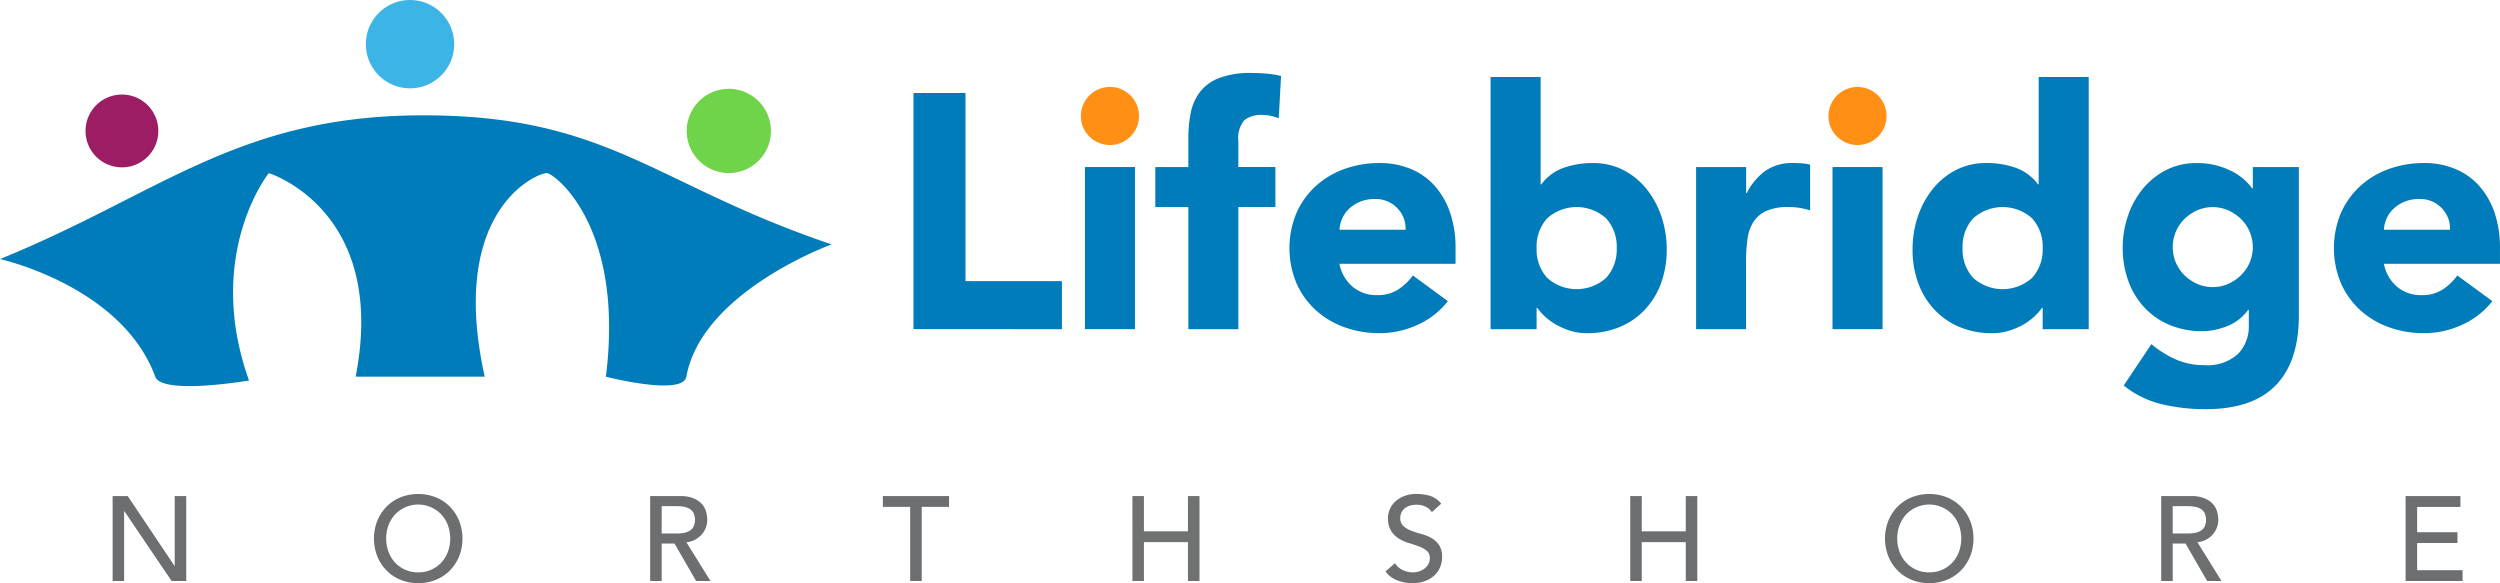
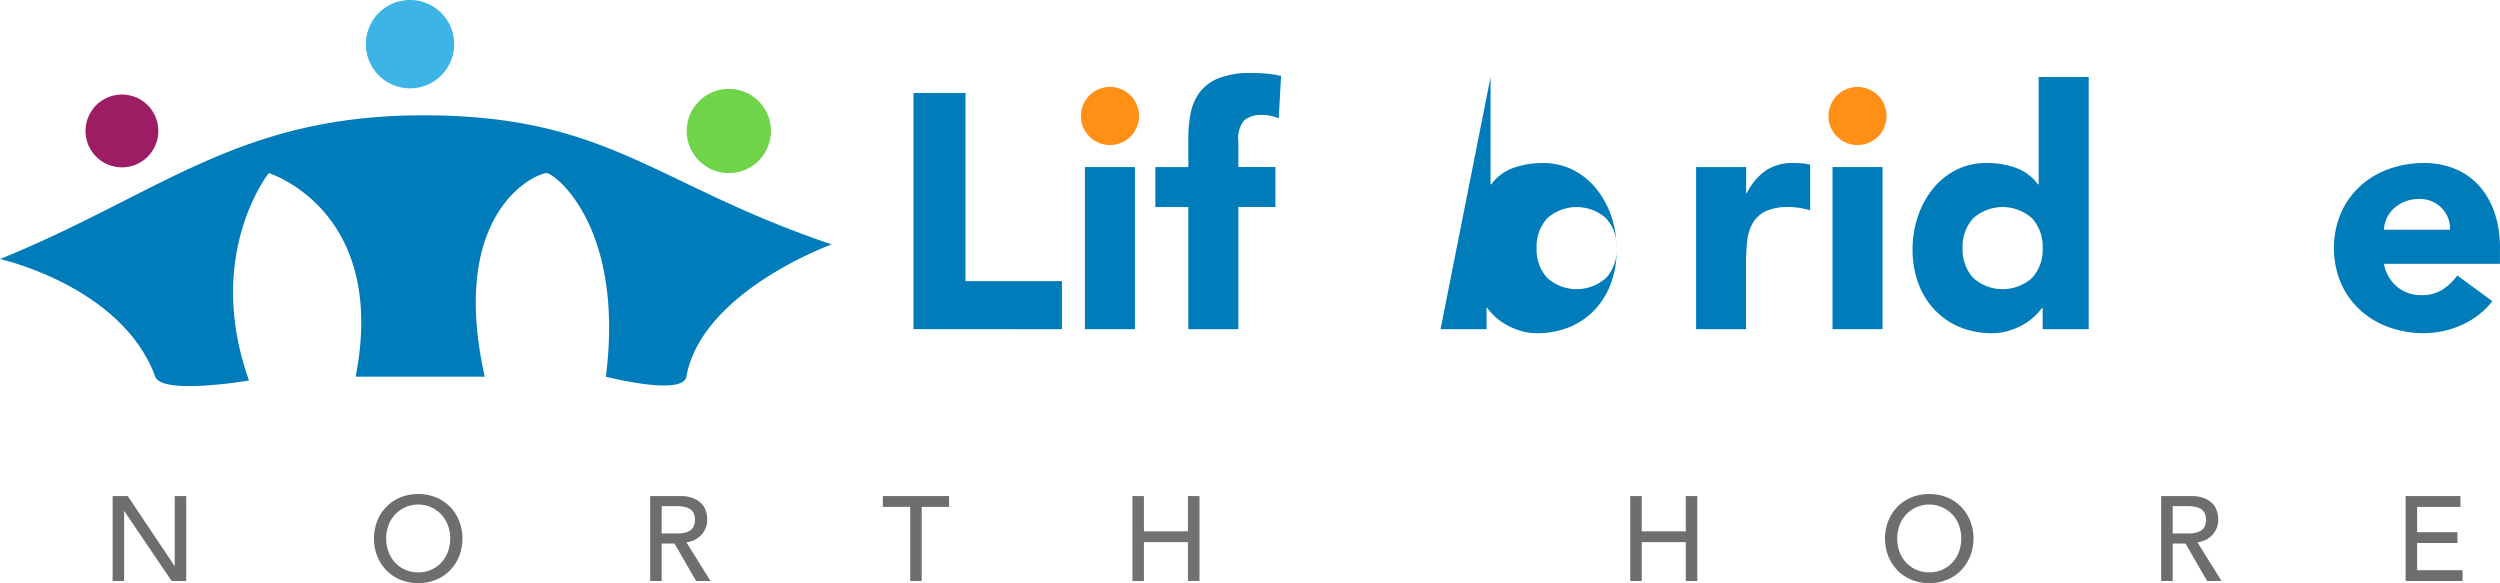
<svg xmlns="http://www.w3.org/2000/svg" width="283.497" height="66.127" viewBox="0 0 283.497 66.127">
  <defs>
    <clipPath id="clip-path">
      <rect id="Rectangle_3" data-name="Rectangle 3" width="283.497" height="66.127" fill="none" />
    </clipPath>
  </defs>
  <g id="Group_373" data-name="Group 373" transform="translate(0.001)">
    <g id="Group_1" data-name="Group 1" transform="translate(-0.001)" clip-path="url(#clip-path)">
      <path id="Path_1" data-name="Path 1" d="M28.239,56.919s-9.853,1.687-10.634-.433C13.828,46.2,0,43.149,0,43.149c18.216-7.407,26.974-16.3,48.006-16.3,14.277,0,21.235,3.614,30.52,8.059q1.252.6,2.568,1.217c.683.318,1.377.638,2.092.961a118.792,118.792,0,0,0,11.119,4.4S79.575,46.812,77.832,56.487c-.4,2.246-9.125,0-9.125,0,2.155-17.171-5.914-23.089-6.7-23.089-1.172,0-11.224,4.261-7.04,23.086l-14.636,0C44.014,37.572,30.482,33.4,30.482,33.4s-7.357,9.2-2.243,23.521" transform="translate(0 -13.771)" fill="#007cba" />
      <path id="Path_2" data-name="Path 2" d="M28.166,26.138a4.128,4.128,0,1,1-4.128-4.129,4.126,4.126,0,0,1,4.128,4.129" transform="translate(-10.211 -11.287)" fill="#9d1d64" />
      <path id="Path_3" data-name="Path 3" d="M95.177,5.008A5.008,5.008,0,1,1,90.171,0a5.007,5.007,0,0,1,5.006,5.008" transform="translate(-43.673)" fill="#3cb4e5" />
      <path id="Path_4" data-name="Path 4" d="M169.4,25.455a4.777,4.777,0,1,1-4.779-4.778,4.776,4.776,0,0,1,4.779,4.778" transform="translate(-81.975 -10.604)" fill="#70d44b" />
      <path id="Path_5" data-name="Path 5" d="M212.629,21.645h5.9V42.98h10.934v5.447H212.629Z" transform="translate(-109.043 -11.1)" fill="#007cba" />
      <path id="Path_6" data-name="Path 6" d="M251.609,23.538a3.294,3.294,0,1,1,.965,2.326,3.17,3.17,0,0,1-.965-2.326" transform="translate(-129.034 -10.383)" fill="#ff9015" />
      <rect id="Rectangle_1" data-name="Rectangle 1" width="5.674" height="18.385" transform="translate(123.03 18.943)" fill="#007cba" />
      <path id="Path_7" data-name="Path 7" d="M272.67,32.193h-3.744v-4.54h3.744V24.4a14.762,14.762,0,0,1,.266-2.856,5.788,5.788,0,0,1,1.021-2.364,5,5,0,0,1,2.176-1.608,9.906,9.906,0,0,1,3.726-.586q.87,0,1.7.076a11.514,11.514,0,0,1,1.626.265l-.264,4.8a6.727,6.727,0,0,0-.908-.284,4.331,4.331,0,0,0-.946-.095,3.055,3.055,0,0,0-2.042.587,3.153,3.153,0,0,0-.682,2.4v2.913h4.2v4.54h-4.2V46.039H272.67Z" transform="translate(-137.914 -8.711)" fill="#007cba" />
-       <path id="Path_8" data-name="Path 8" d="M318.111,53.613a9.045,9.045,0,0,1-3.442,2.685,10.316,10.316,0,0,1-4.312.946,11.583,11.583,0,0,1-3.992-.681,9.608,9.608,0,0,1-3.253-1.948,9.127,9.127,0,0,1-2.175-3.046,10.33,10.33,0,0,1,0-7.944,9.13,9.13,0,0,1,2.175-3.045,9.609,9.609,0,0,1,3.253-1.948,11.583,11.583,0,0,1,3.992-.681,9.08,9.08,0,0,1,3.574.681,7.456,7.456,0,0,1,2.724,1.948,8.891,8.891,0,0,1,1.721,3.045,12.278,12.278,0,0,1,.605,3.972v1.778H305.816a4.49,4.49,0,0,0,1.476,2.592,4.17,4.17,0,0,0,2.8.965,4.257,4.257,0,0,0,2.364-.625,6.335,6.335,0,0,0,1.684-1.607Zm-4.8-8.1a3.287,3.287,0,0,0-.946-2.459,3.361,3.361,0,0,0-2.535-1.022,4.262,4.262,0,0,0-1.663.3,4.184,4.184,0,0,0-1.231.776,3.406,3.406,0,0,0-.794,1.1,3.62,3.62,0,0,0-.322,1.305Z" transform="translate(-153.923 -19.463)" fill="#007cba" />
-       <path id="Path_9" data-name="Path 9" d="M346.965,17.918h5.674V30.1h.076a5.306,5.306,0,0,1,2.516-1.873,9.783,9.783,0,0,1,3.311-.548,7.465,7.465,0,0,1,3.518.814,8.13,8.13,0,0,1,2.628,2.175,10.141,10.141,0,0,1,1.666,3.121,11.619,11.619,0,0,1,.586,3.688,10.929,10.929,0,0,1-.644,3.82,8.776,8.776,0,0,1-1.834,3.007,8.277,8.277,0,0,1-2.857,1.968,9.483,9.483,0,0,1-3.708.7,6.338,6.338,0,0,1-1.853-.266,7.978,7.978,0,0,1-1.608-.681,6.726,6.726,0,0,1-1.285-.927,6.21,6.21,0,0,1-.89-1h-.076v2.422h-5.22Zm5.22,19.406a4.758,4.758,0,0,0,1.191,3.367,5,5,0,0,0,6.7,0,4.758,4.758,0,0,0,1.191-3.367,4.759,4.759,0,0,0-1.191-3.367,5,5,0,0,0-6.7,0,4.759,4.759,0,0,0-1.191,3.367" transform="translate(-177.935 -9.189)" fill="#007cba" />
+       <path id="Path_9" data-name="Path 9" d="M346.965,17.918V30.1h.076a5.306,5.306,0,0,1,2.516-1.873,9.783,9.783,0,0,1,3.311-.548,7.465,7.465,0,0,1,3.518.814,8.13,8.13,0,0,1,2.628,2.175,10.141,10.141,0,0,1,1.666,3.121,11.619,11.619,0,0,1,.586,3.688,10.929,10.929,0,0,1-.644,3.82,8.776,8.776,0,0,1-1.834,3.007,8.277,8.277,0,0,1-2.857,1.968,9.483,9.483,0,0,1-3.708.7,6.338,6.338,0,0,1-1.853-.266,7.978,7.978,0,0,1-1.608-.681,6.726,6.726,0,0,1-1.285-.927,6.21,6.21,0,0,1-.89-1h-.076v2.422h-5.22Zm5.22,19.406a4.758,4.758,0,0,0,1.191,3.367,5,5,0,0,0,6.7,0,4.758,4.758,0,0,0,1.191-3.367,4.759,4.759,0,0,0-1.191-3.367,5,5,0,0,0-6.7,0,4.759,4.759,0,0,0-1.191,3.367" transform="translate(-177.935 -9.189)" fill="#007cba" />
      <path id="Path_10" data-name="Path 10" d="M394.8,38.406h5.675v2.951h.075A6.986,6.986,0,0,1,402.7,38.8a5.448,5.448,0,0,1,3.14-.852q.492,0,.984.038a4.956,4.956,0,0,1,.908.151v5.183a8.609,8.609,0,0,0-1.192-.284,7.794,7.794,0,0,0-1.23-.094,6.035,6.035,0,0,0-2.572.453,3.423,3.423,0,0,0-1.457,1.268,4.832,4.832,0,0,0-.663,1.948,18.989,18.989,0,0,0-.151,2.5v7.68H394.8Z" transform="translate(-202.465 -19.463)" fill="#007cba" />
      <path id="Path_11" data-name="Path 11" d="M425.625,23.538a3.292,3.292,0,1,1,.964,2.326,3.171,3.171,0,0,1-.964-2.326" transform="translate(-218.275 -10.383)" fill="#ff9015" />
      <rect id="Rectangle_2" data-name="Rectangle 2" width="5.675" height="18.385" transform="translate(207.803 18.943)" fill="#007cba" />
      <path id="Path_12" data-name="Path 12" d="M465.166,46.517h-5.22V44.1h-.076a6.206,6.206,0,0,1-.89,1,6.723,6.723,0,0,1-1.285.927,7.89,7.89,0,0,1-1.628.681,6.4,6.4,0,0,1-1.834.266,9.478,9.478,0,0,1-3.707-.7A8.268,8.268,0,0,1,447.67,44.3a8.731,8.731,0,0,1-1.834-3.007,10.927,10.927,0,0,1-.644-3.82,11.564,11.564,0,0,1,.586-3.688,10.17,10.17,0,0,1,1.665-3.121,8.134,8.134,0,0,1,2.629-2.175,7.462,7.462,0,0,1,3.519-.814,9.775,9.775,0,0,1,3.309.548,5.305,5.305,0,0,1,2.516,1.873h.075V17.918h5.675Zm-5.22-9.193a4.759,4.759,0,0,0-1.191-3.367,5,5,0,0,0-6.7,0,4.755,4.755,0,0,0-1.192,3.367,4.754,4.754,0,0,0,1.192,3.367,5,5,0,0,0,6.7,0,4.758,4.758,0,0,0,1.191-3.367" transform="translate(-228.309 -9.189)" fill="#007cba" />
-       <path id="Path_13" data-name="Path 13" d="M514.084,55.24q0,5.221-2.63,7.925t-8,2.7a21.539,21.539,0,0,1-4.843-.549,10.953,10.953,0,0,1-4.387-2.137l3.139-4.691a11.92,11.92,0,0,0,2.779,1.74,7.844,7.844,0,0,0,3.2.643,5.143,5.143,0,0,0,3.839-1.267,4.455,4.455,0,0,0,1.229-3.234V54.6h-.075a5.343,5.343,0,0,1-2.441,1.872,7.8,7.8,0,0,1-2.743.548,9.464,9.464,0,0,1-3.706-.7,8.252,8.252,0,0,1-2.856-1.967,8.748,8.748,0,0,1-1.834-3.007,10.908,10.908,0,0,1-.644-3.821,11.046,11.046,0,0,1,.586-3.556,9.71,9.71,0,0,1,1.666-3.064,8.338,8.338,0,0,1,2.628-2.137,7.456,7.456,0,0,1,3.518-.813,8.54,8.54,0,0,1,4.01.946,6.575,6.575,0,0,1,1.361.927,5.786,5.786,0,0,1,.907,1h.077V38.406h5.22Zm-14.3-7.755a4.437,4.437,0,0,0,1.3,3.159,5,5,0,0,0,1.439,1,4.411,4.411,0,0,0,3.573,0,4.892,4.892,0,0,0,1.457-1,4.464,4.464,0,0,0,0-6.318,4.908,4.908,0,0,0-1.457-1,4.411,4.411,0,0,0-3.573,0,5.018,5.018,0,0,0-1.439,1,4.439,4.439,0,0,0-1.3,3.159" transform="translate(-253.397 -19.463)" fill="#007cba" />
      <path id="Path_14" data-name="Path 14" d="M561.232,53.613a9.048,9.048,0,0,1-3.443,2.685,10.317,10.317,0,0,1-4.312.946,11.591,11.591,0,0,1-3.991-.681,9.609,9.609,0,0,1-3.253-1.948,9.132,9.132,0,0,1-2.174-3.046,10.32,10.32,0,0,1,0-7.944,9.136,9.136,0,0,1,2.174-3.045,9.61,9.61,0,0,1,3.253-1.948,11.591,11.591,0,0,1,3.991-.681,9.087,9.087,0,0,1,3.575.681,7.454,7.454,0,0,1,2.723,1.948,8.884,8.884,0,0,1,1.722,3.045,12.3,12.3,0,0,1,.6,3.972v1.778H548.936a4.5,4.5,0,0,0,1.476,2.592,4.174,4.174,0,0,0,2.8.965,4.255,4.255,0,0,0,2.364-.625A6.364,6.364,0,0,0,557.26,50.7Zm-4.805-8.1a3.286,3.286,0,0,0-.945-2.459,3.364,3.364,0,0,0-2.535-1.022,4.268,4.268,0,0,0-1.665.3,4.183,4.183,0,0,0-1.229.776,3.408,3.408,0,0,0-.794,1.1,3.6,3.6,0,0,0-.322,1.305Z" transform="translate(-278.603 -19.463)" fill="#007cba" />
      <path id="Path_15" data-name="Path 15" d="M26.215,115.471h1.714l5.3,7.915h.028v-7.915h1.306V125.1h-1.66l-5.358-7.915h-.027V125.1H26.215Z" transform="translate(-13.444 -59.218)" fill="#6d6e70" />
      <path id="Path_16" data-name="Path 16" d="M92.065,125.087a5.193,5.193,0,0,1-2.026-.388,4.715,4.715,0,0,1-1.585-1.068,4.935,4.935,0,0,1-1.033-1.6,5.529,5.529,0,0,1,0-4,4.945,4.945,0,0,1,1.033-1.6,4.721,4.721,0,0,1,1.585-1.067,5.488,5.488,0,0,1,4.053,0,4.714,4.714,0,0,1,1.584,1.067,4.955,4.955,0,0,1,1.034,1.6,5.529,5.529,0,0,1,0,4,4.945,4.945,0,0,1-1.034,1.6,4.708,4.708,0,0,1-1.584,1.068,5.2,5.2,0,0,1-2.027.388m0-1.224a3.5,3.5,0,0,0,2.638-1.129,3.635,3.635,0,0,0,.735-1.217,4.426,4.426,0,0,0,0-2.979,3.635,3.635,0,0,0-.735-1.217,3.607,3.607,0,0,0-5.277,0,3.626,3.626,0,0,0-.734,1.217,4.418,4.418,0,0,0,0,2.979,3.626,3.626,0,0,0,.734,1.217,3.5,3.5,0,0,0,2.638,1.129" transform="translate(-44.641 -58.959)" fill="#6d6e70" />
      <path id="Path_17" data-name="Path 17" d="M151.339,115.471h3.387a3.96,3.96,0,0,1,1.523.251,2.59,2.59,0,0,1,.946.639,2.172,2.172,0,0,1,.483.871,3.431,3.431,0,0,1,.136.931,2.475,2.475,0,0,1-.163.891,2.518,2.518,0,0,1-.469.775,2.673,2.673,0,0,1-.749.585,2.586,2.586,0,0,1-.986.293l2.733,4.393h-1.632l-2.448-4.243h-1.455V125.1h-1.306Zm1.306,4.243h1.714a4.645,4.645,0,0,0,.754-.061,2.029,2.029,0,0,0,.667-.225,1.225,1.225,0,0,0,.469-.469,1.873,1.873,0,0,0,0-1.591,1.228,1.228,0,0,0-.469-.469,2.028,2.028,0,0,0-.667-.224,4.646,4.646,0,0,0-.754-.061h-1.714Z" transform="translate(-77.612 -59.217)" fill="#6d6e70" />
      <path id="Path_18" data-name="Path 18" d="M208.6,116.695h-3.1v-1.224h7.508v1.224h-3.1V125.1H208.6Z" transform="translate(-105.387 -59.217)" fill="#6d6e70" />
      <path id="Path_19" data-name="Path 19" d="M263.593,115.471H264.9v4h4.991v-4H271.2V125.1H269.89v-4.406H264.9V125.1h-1.306Z" transform="translate(-135.179 -59.218)" fill="#6f7271" />
-       <path id="Path_20" data-name="Path 20" d="M323.573,122.829a2.135,2.135,0,0,0,.9.782,2.7,2.7,0,0,0,1.136.252,2.309,2.309,0,0,0,.667-.1,2.032,2.032,0,0,0,.618-.306,1.668,1.668,0,0,0,.456-.5,1.341,1.341,0,0,0,.177-.694,1.038,1.038,0,0,0-.354-.85,3.052,3.052,0,0,0-.877-.49q-.523-.2-1.142-.381a4.629,4.629,0,0,1-1.142-.51,2.792,2.792,0,0,1-.877-.877,2.732,2.732,0,0,1-.353-1.489,2.569,2.569,0,0,1,.761-1.768,3.188,3.188,0,0,1,1.013-.66,3.782,3.782,0,0,1,1.49-.265,5.214,5.214,0,0,1,1.51.218,2.589,2.589,0,0,1,1.264.884l-1.06.965a1.763,1.763,0,0,0-.694-.611,2.193,2.193,0,0,0-1.02-.231,2.473,2.473,0,0,0-.9.143,1.606,1.606,0,0,0-.578.367,1.3,1.3,0,0,0-.306.483,1.479,1.479,0,0,0-.088.476,1.214,1.214,0,0,0,.353.938,2.742,2.742,0,0,0,.877.531,10.439,10.439,0,0,0,1.142.367,4.883,4.883,0,0,1,1.142.455,2.655,2.655,0,0,1,.877.789,2.321,2.321,0,0,1,.354,1.367,2.876,2.876,0,0,1-.265,1.251,2.787,2.787,0,0,1-.714.939,3.165,3.165,0,0,1-1.061.585,4.1,4.1,0,0,1-1.305.2,4.757,4.757,0,0,1-1.755-.326,2.887,2.887,0,0,1-1.319-1.007Z" transform="translate(-165.388 -58.959)" fill="#6d6e70" />
      <path id="Path_21" data-name="Path 21" d="M379.477,115.471h1.306v4h4.991v-4h1.306V125.1h-1.306v-4.406h-4.991V125.1h-1.306Z" transform="translate(-194.609 -59.218)" fill="#6d6e70" />
      <path id="Path_22" data-name="Path 22" d="M443.792,125.087a5.193,5.193,0,0,1-2.026-.388,4.714,4.714,0,0,1-1.585-1.068,4.934,4.934,0,0,1-1.033-1.6,5.529,5.529,0,0,1,0-4,4.944,4.944,0,0,1,1.033-1.6,4.72,4.72,0,0,1,1.585-1.067,5.488,5.488,0,0,1,4.053,0,4.713,4.713,0,0,1,1.584,1.067,4.954,4.954,0,0,1,1.034,1.6,5.529,5.529,0,0,1,0,4,4.944,4.944,0,0,1-1.034,1.6,4.707,4.707,0,0,1-1.584,1.068,5.2,5.2,0,0,1-2.027.388m0-1.224a3.5,3.5,0,0,0,2.638-1.129,3.634,3.634,0,0,0,.735-1.217,4.425,4.425,0,0,0,0-2.979,3.634,3.634,0,0,0-.735-1.217,3.607,3.607,0,0,0-5.277,0,3.625,3.625,0,0,0-.734,1.217,4.417,4.417,0,0,0,0,2.979,3.625,3.625,0,0,0,.734,1.217,3.5,3.5,0,0,0,2.638,1.129" transform="translate(-225.018 -58.959)" fill="#6d6e70" />
      <path id="Path_23" data-name="Path 23" d="M503.065,115.471h3.387a3.96,3.96,0,0,1,1.523.251,2.589,2.589,0,0,1,.946.639,2.178,2.178,0,0,1,.483.871,3.431,3.431,0,0,1,.136.931,2.475,2.475,0,0,1-.163.891,2.527,2.527,0,0,1-.469.775,2.674,2.674,0,0,1-.749.585,2.585,2.585,0,0,1-.986.293l2.733,4.393h-1.632l-2.448-4.243h-1.455V125.1h-1.306Zm1.306,4.243h1.714a4.645,4.645,0,0,0,.754-.061,2.029,2.029,0,0,0,.667-.225,1.225,1.225,0,0,0,.469-.469,1.873,1.873,0,0,0,0-1.591,1.228,1.228,0,0,0-.469-.469,2.028,2.028,0,0,0-.667-.224,4.647,4.647,0,0,0-.754-.061h-1.714Z" transform="translate(-257.989 -59.217)" fill="#6d6e70" />
      <path id="Path_24" data-name="Path 24" d="M559.96,115.471h6.216V116.7h-4.91v2.869h4.57v1.224h-4.57v3.087h5.154V125.1h-6.46Z" transform="translate(-287.166 -59.218)" fill="#6d6e70" />
    </g>
  </g>
</svg>